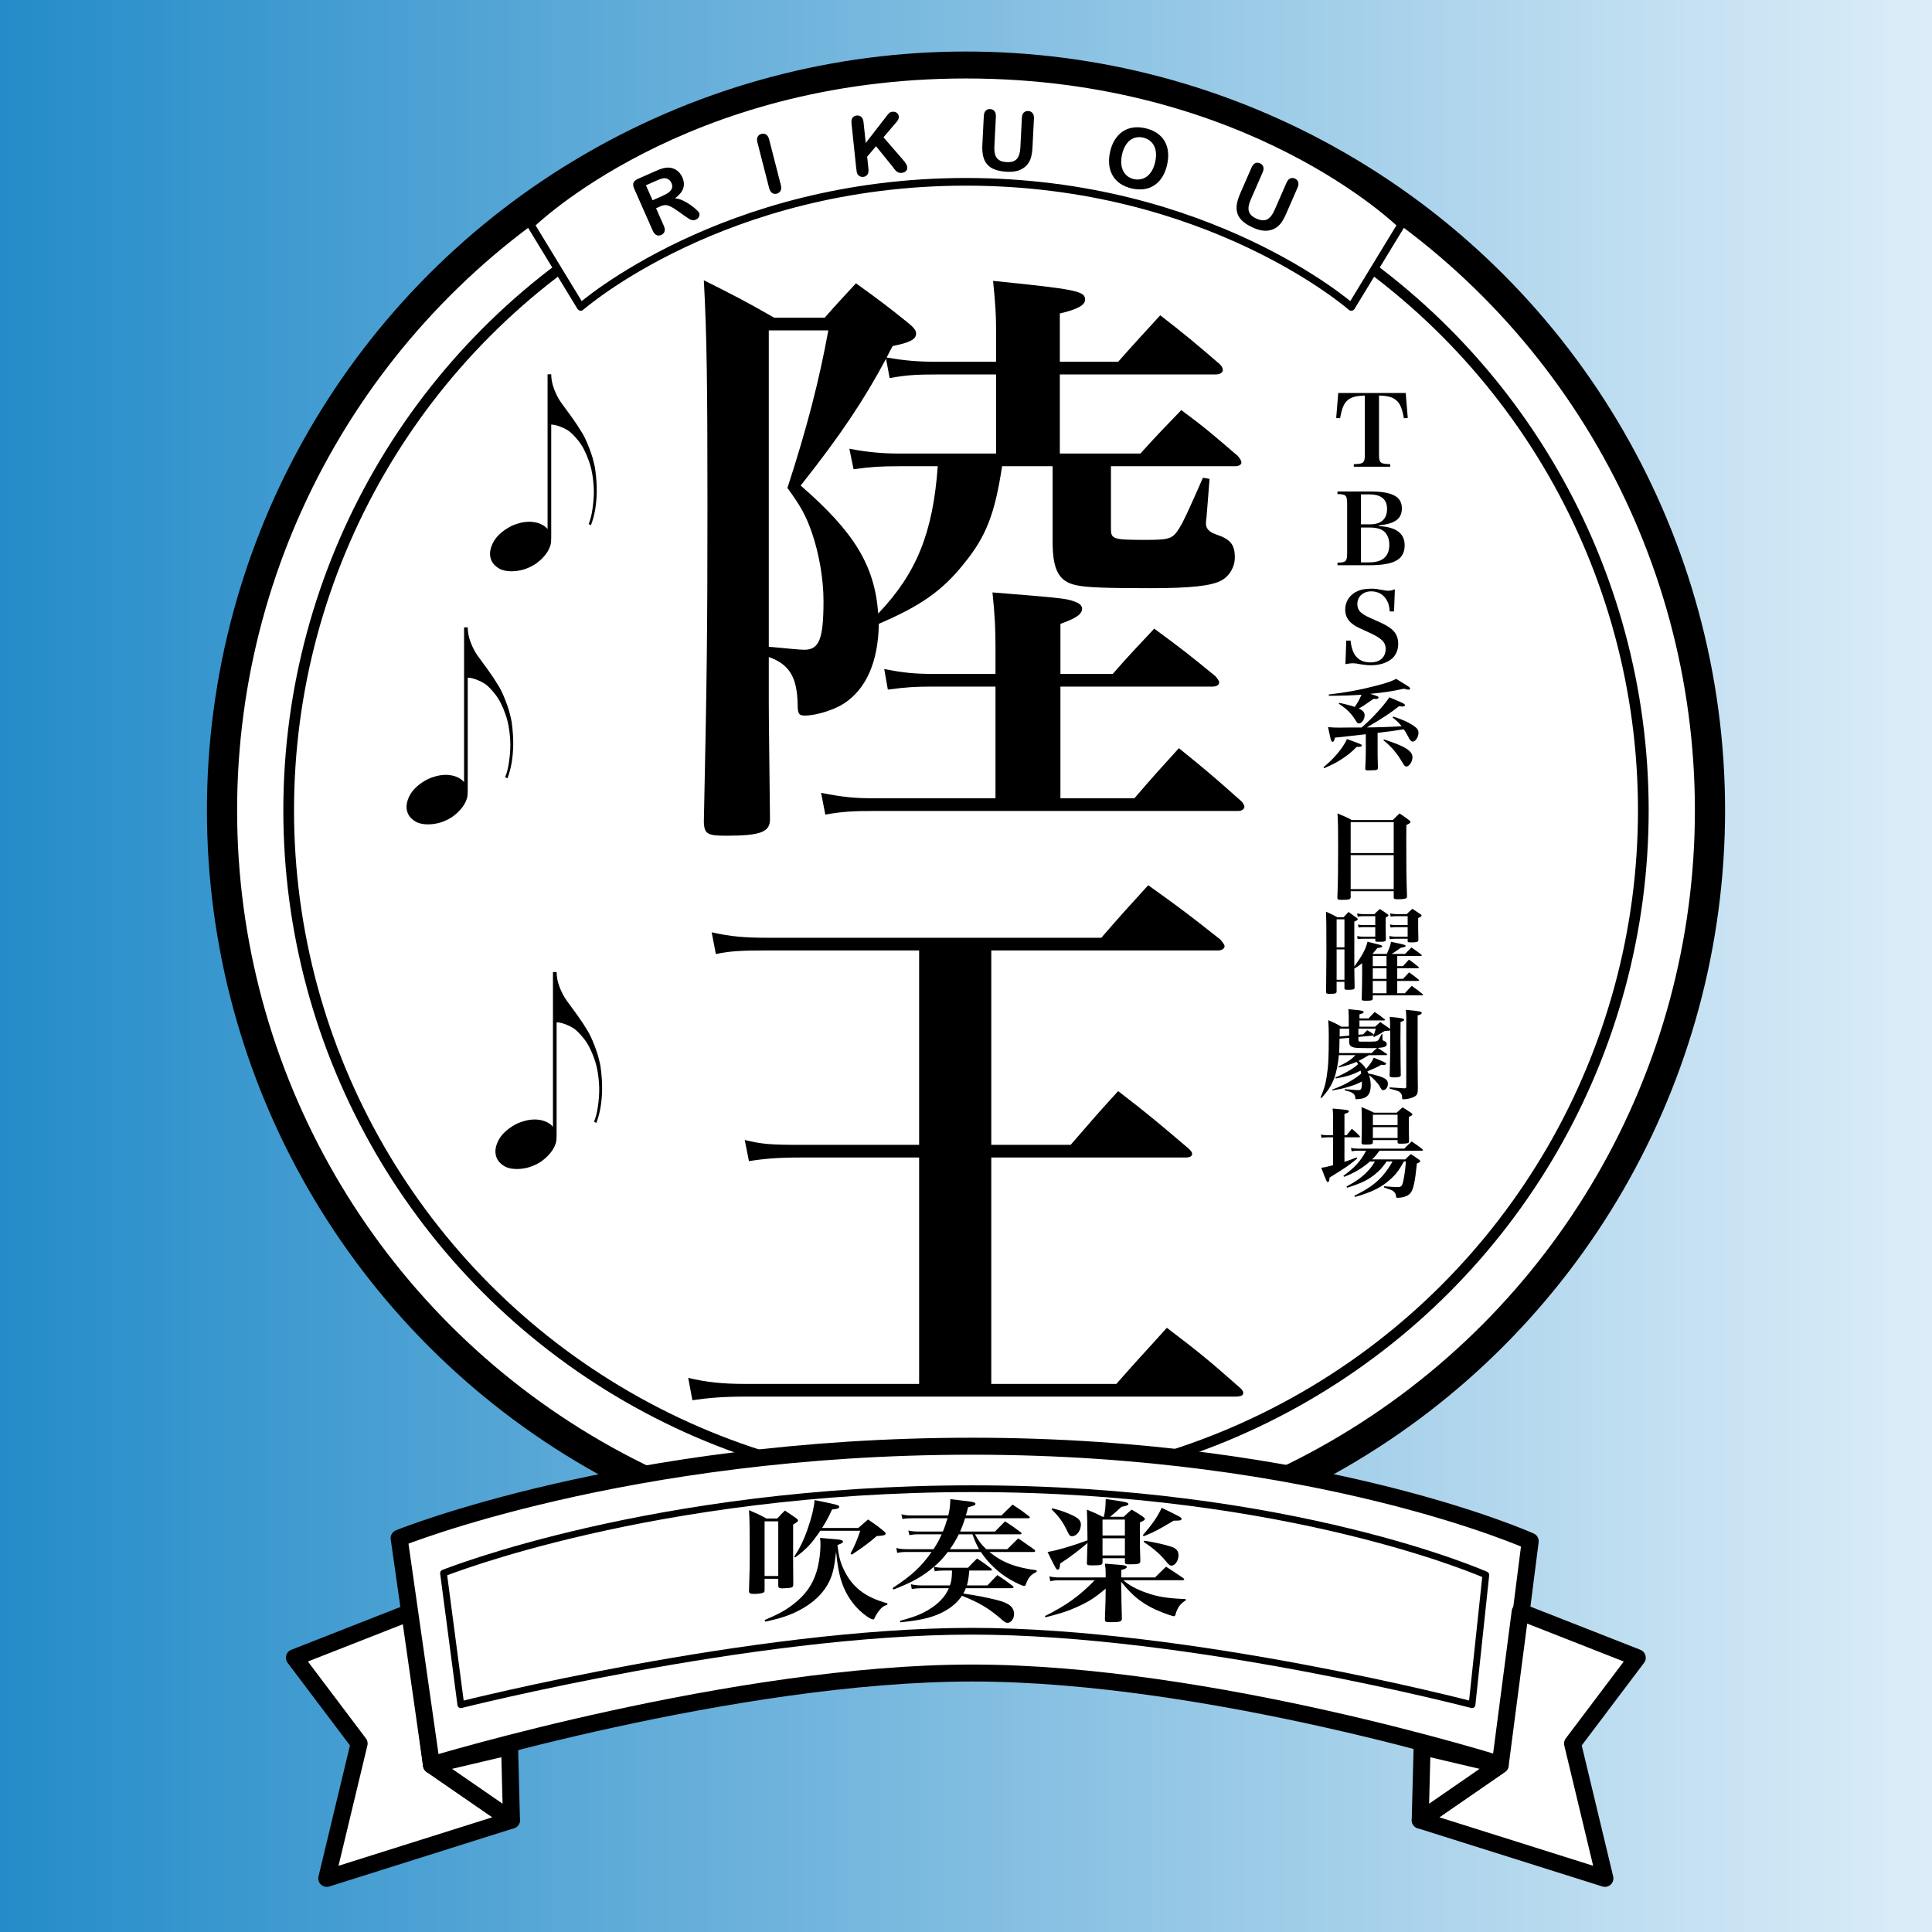
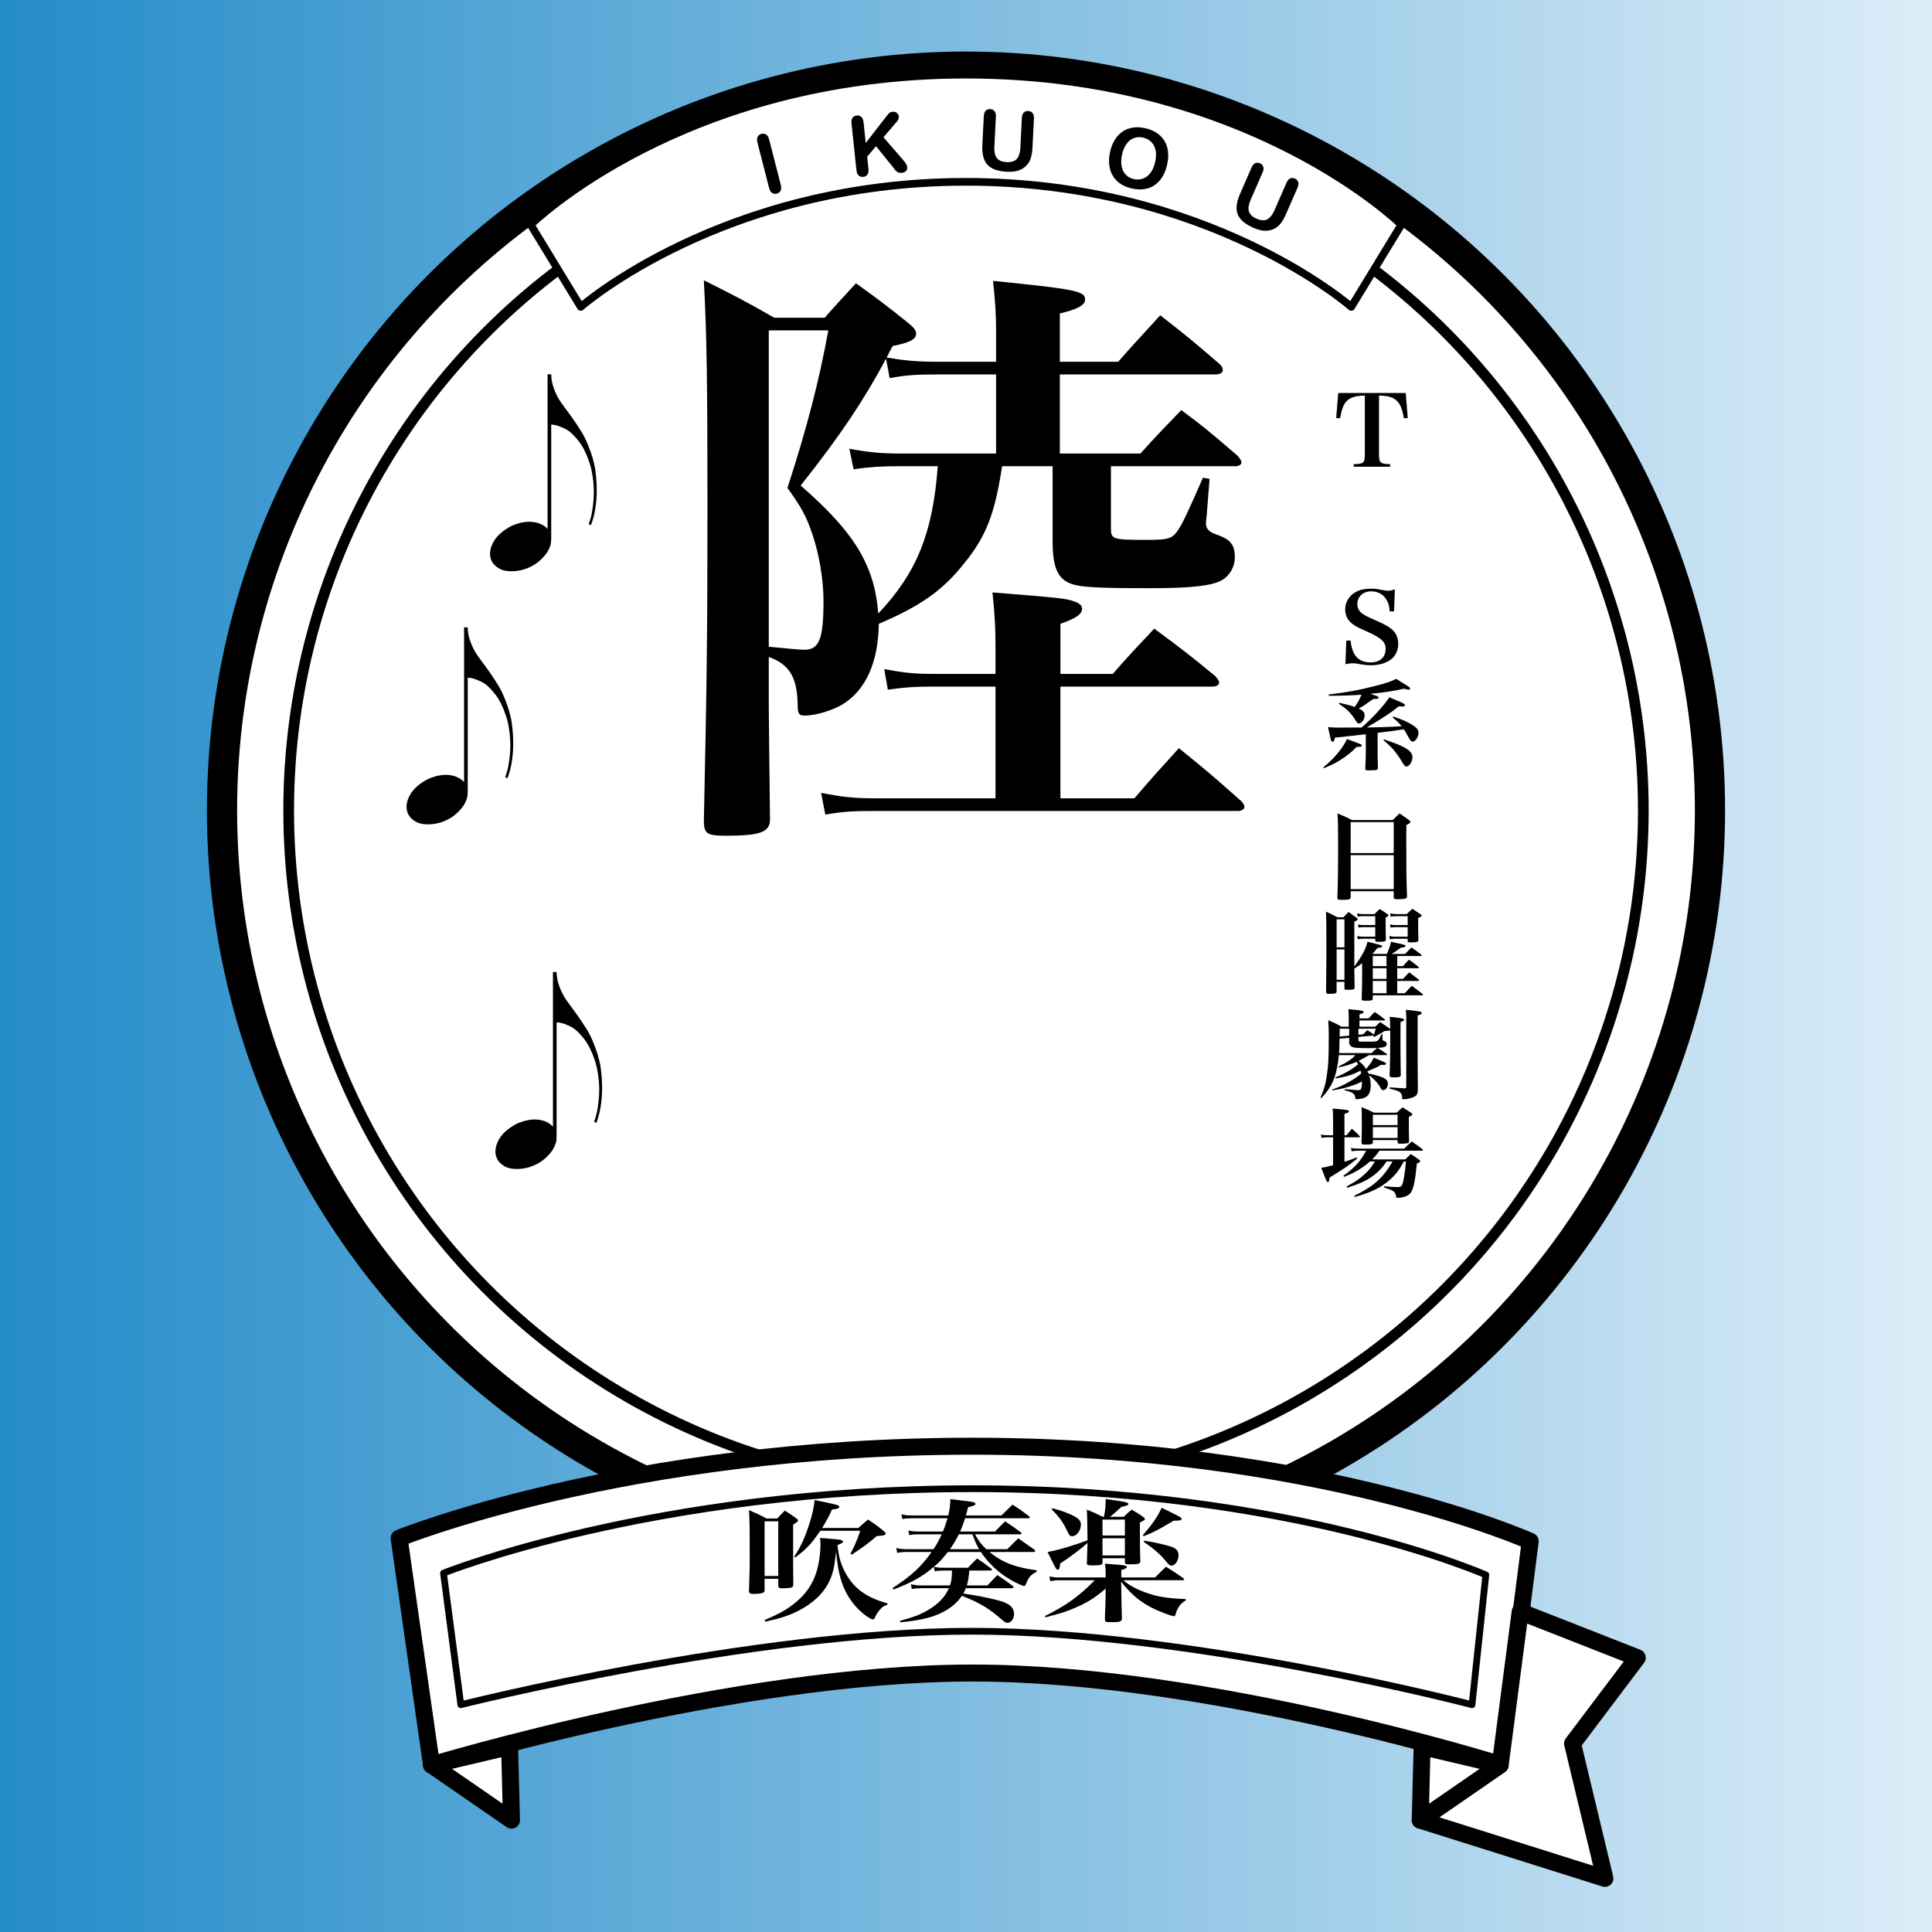
<svg xmlns="http://www.w3.org/2000/svg" xmlns:ns1="http://www.inkscape.org/namespaces/inkscape" xmlns:ns2="http://sodipodi.sourceforge.net/DTD/sodipodi-0.dtd" xmlns:xlink="http://www.w3.org/1999/xlink" width="100%" height="100%" viewBox="0 0 320 320" id="svg2" version="1.1" ns1:version="0.92.2 5c3e80d, 2017-08-06" ns2:docname="rikuoh_main_theme.svg" style="enable-background:new" ns1:export-filename="/Users/nakanishieisuke/Documents/ソナチネミュージック/web site/public_html/library/images/products/5/rikuoh_main_theme.png" ns1:export-xdpi="192" ns1:export-ydpi="192" enable-background="new">
  <rect x="0" y="0" width="320" height="320" fill="#333333" stroke="none" />
  <defs id="defs4">
    <linearGradient ns1:collect="always" id="linearGradient1021">
      <stop style="stop-color:#248cc9;stop-opacity:1;" offset="0" id="stop1017" />
      <stop style="stop-color:#dcedf8;stop-opacity:1" offset="1" id="stop1019" />
    </linearGradient>
    <linearGradient ns1:collect="always" xlink:href="#linearGradient1021" id="linearGradient1023" x1="-40" y1="912.362" x2="360" y2="912.362" gradientUnits="userSpaceOnUse" gradientTransform="matrix(0.8,0,0,0.8,32,182.472)" />
  </defs>
  <ns2:namedview id="base" pagecolor="#ffffff" bordercolor="#666666" borderopacity="1.0" ns1:pageopacity="0.0" ns1:pageshadow="2" ns1:zoom="3.7519089" ns1:cx="164.38565" ns1:cy="156.48735" ns1:document-units="px" ns1:current-layer="layer2" showgrid="false" ns1:window-width="2560" ns1:window-height="1391" ns1:window-x="0" ns1:window-y="1" ns1:window-maximized="1" units="px" ns1:showpageshadow="false" borderlayer="true" ns1:pagecheckerboard="false" showborder="true" />
  <g ns1:groupmode="layer" id="layer2" ns1:label="Layer 2" style="display:inline" transform="translate(0,-752.362)">
    <rect style="opacity:1;fill:url(#linearGradient1023);fill-opacity:1;fill-rule:evenodd;stroke:none;stroke-width:1.5;stroke-linecap:round;stroke-linejoin:round;stroke-miterlimit:4;stroke-dasharray:none;stroke-dashoffset:40;stroke-opacity:1" id="rect1007" width="320" height="320" x="0" y="752.362" />
    <ellipse style="opacity:1;fill:#ffffff;fill-opacity:1;fill-rule:nonzero;stroke:#000000;stroke-width:5;stroke-linecap:round;stroke-linejoin:round;stroke-miterlimit:4;stroke-dasharray:none;stroke-dashoffset:40;stroke-opacity:1" id="path4285" cx="160" cy="886.584" rx="123.227" ry="123.187" />
    <ellipse cy="886.584" cx="160" id="circle837" style="opacity:1;fill:#ffffff;fill-opacity:1;fill-rule:nonzero;stroke:#000000;stroke-width:1.772;stroke-linecap:round;stroke-linejoin:round;stroke-miterlimit:4;stroke-dasharray:none;stroke-dashoffset:40;stroke-opacity:1" rx="112.186" ry="112.15" />
    <path style="opacity:1;fill:#ffffff;fill-opacity:1;fill-rule:nonzero;stroke:#000000;stroke-width:1.27;stroke-linecap:round;stroke-linejoin:round;stroke-miterlimit:4;stroke-dasharray:none;stroke-dashoffset:40;stroke-opacity:1" d="m 87.9,789.584 c 0,0 25.203,-24.859 72.1,-24.859 46.897,0 72.1,24.859 72.1,24.859 l -8.289,13.608 c 0,0 -23.559,-20.715 -63.811,-20.715 -40.252,0 -63.811,20.715 -63.811,20.715 z" id="rect840" ns1:connector-curvature="0" ns2:nodetypes="czcczcc" />
    <path style="fill:none;fill-rule:evenodd;stroke:none;stroke-width:0.892;stroke-linecap:butt;stroke-linejoin:miter;stroke-miterlimit:4;stroke-dasharray:none;stroke-opacity:1" d="m 93.89,799.064 c 0,0 22.041,-18.737 63.693,-18.737 41.652,0 63.968,18.737 63.968,18.737" id="path886" ns1:connector-curvature="0" ns2:nodetypes="csc" />
    <g aria-label="R   I   K   U   O   U" transform="matrix(1.105,0,0,1.105,-14.544,-82.421)" style="font-style:normal;font-variant:normal;font-weight:normal;font-stretch:normal;font-size:12.5px;line-height:0%;font-family:'Arial Rounded MT Bold';-inkscape-font-specification:'Arial Rounded MT Bold, Normal';text-align:center;letter-spacing:0px;word-spacing:0px;writing-mode:lr-tb;text-anchor:middle;fill:#000000;fill-opacity:1;stroke:none;stroke-width:0.905px;stroke-linecap:butt;stroke-linejoin:miter;stroke-opacity:1" id="text4895">
-       <path d="m 112.081,786.415 -0.581,0.256 1.161,2.63 q 0.229,0.519 0.109,0.866 -0.12,0.347 -0.489,0.509 -0.396,0.175 -0.728,0.014 -0.331,-0.161 -0.551,-0.658 l -2.781,-6.298 q -0.237,-0.536 -0.103,-0.882 0.134,-0.346 0.67,-0.583 l 2.697,-1.191 q 0.558,-0.247 0.977,-0.371 0.416,-0.13 0.798,-0.126 0.457,-0.008 0.886,0.163 0.429,0.171 0.757,0.506 0.331,0.327 0.529,0.774 0.404,0.916 0.127,1.692 -0.272,0.774 -1.221,1.466 0.545,0.04 1.149,0.32 0.604,0.28 1.146,0.662 0.545,0.373 0.903,0.715 0.361,0.334 0.43,0.491 0.071,0.162 0.037,0.371 -0.032,0.201 -0.171,0.369 -0.137,0.174 -0.371,0.277 -0.279,0.123 -0.528,0.073 -0.247,-0.045 -0.475,-0.184 -0.223,-0.142 -0.63,-0.429 l -1.153,-0.812 q -0.626,-0.451 -1.051,-0.643 -0.42,-0.195 -0.762,-0.184 -0.342,0.011 -0.783,0.206 z m -0.569,-3.859 -1.53,0.675 0.994,2.25 1.485,-0.656 q 0.597,-0.264 0.961,-0.544 0.361,-0.286 0.464,-0.625 0.107,-0.347 -0.086,-0.783 -0.15,-0.341 -0.437,-0.521 -0.289,-0.186 -0.653,-0.179 -0.345,0.005 -1.199,0.383 z" style="font-style:normal;font-variant:normal;font-weight:normal;font-stretch:normal;font-size:12.5px;line-height:100%;font-family:'Arial Rounded MT Bold';-inkscape-font-specification:'Arial Rounded MT Bold, Normal';text-align:center;writing-mode:lr-tb;text-anchor:middle;stroke-width:0.905px" id="path1046" ns1:connector-curvature="0" />
      <path d="m 128.447,783.643 -1.752,-6.828 q -0.137,-0.532 0.038,-0.86 0.174,-0.328 0.558,-0.427 0.396,-0.102 0.707,0.102 0.315,0.196 0.453,0.734 l 1.752,6.828 q 0.138,0.538 -0.042,0.868 -0.174,0.328 -0.57,0.43 -0.378,0.097 -0.695,-0.105 -0.312,-0.21 -0.449,-0.742 z" style="font-style:normal;font-variant:normal;font-weight:normal;font-stretch:normal;font-size:12.5px;line-height:100%;font-family:'Arial Rounded MT Bold';-inkscape-font-specification:'Arial Rounded MT Bold, Normal';text-align:center;writing-mode:lr-tb;text-anchor:middle;stroke-width:0.905px" id="path1048" ns1:connector-curvature="0" />
      <path d="m 142.6,773.773 0.329,3.12 3.15,-4.063 q 0.227,-0.294 0.389,-0.44 0.169,-0.147 0.466,-0.178 0.388,-0.041 0.649,0.165 0.266,0.199 0.301,0.527 0.042,0.395 -0.324,0.826 l -1.973,2.307 2.906,3.352 q 0.307,0.348 0.47,0.619 0.163,0.265 0.191,0.532 0.031,0.297 -0.182,0.541 -0.208,0.243 -0.608,0.285 -0.376,0.04 -0.63,-0.093 -0.254,-0.139 -0.446,-0.389 -0.192,-0.25 -0.343,-0.455 l -2.476,-3.053 -1.326,1.57 0.194,1.839 q 0.059,0.558 -0.167,0.858 -0.227,0.294 -0.627,0.336 -0.231,0.024 -0.456,-0.075 -0.225,-0.099 -0.362,-0.293 -0.103,-0.161 -0.145,-0.384 -0.042,-0.223 -0.087,-0.648 l -0.697,-6.616 q -0.058,-0.546 0.15,-0.844 0.214,-0.299 0.627,-0.342 0.407,-0.043 0.684,0.204 0.283,0.24 0.341,0.793 z" style="font-style:normal;font-variant:normal;font-weight:normal;font-stretch:normal;font-size:12.5px;line-height:100%;font-family:'Arial Rounded MT Bold';-inkscape-font-specification:'Arial Rounded MT Bold, Normal';text-align:center;writing-mode:lr-tb;text-anchor:middle;stroke-width:0.905px" id="path1050" ns1:connector-curvature="0" />
      <path d="m 160.41,777.161 0.217,-4.298 q 0.028,-0.549 0.285,-0.811 0.264,-0.262 0.666,-0.241 0.421,0.021 0.651,0.308 0.236,0.287 0.208,0.836 l -0.222,4.395 q -0.038,0.75 0.101,1.264 0.145,0.508 0.558,0.81 0.413,0.296 1.181,0.335 1.061,0.053 1.528,-0.485 0.467,-0.545 0.525,-1.691 l 0.223,-4.432 q 0.028,-0.555 0.285,-0.811 0.258,-0.262 0.666,-0.241 0.408,0.021 0.645,0.307 0.242,0.281 0.215,0.836 l -0.217,4.298 q -0.053,1.048 -0.295,1.739 -0.236,0.691 -0.83,1.193 -0.51,0.427 -1.167,0.601 -0.657,0.175 -1.522,0.131 -1.03,-0.052 -1.763,-0.309 -0.732,-0.263 -1.178,-0.75 -0.446,-0.493 -0.629,-1.229 -0.183,-0.743 -0.132,-1.754 z" style="font-style:normal;font-variant:normal;font-weight:normal;font-stretch:normal;font-size:12.5px;line-height:100%;font-family:'Arial Rounded MT Bold';-inkscape-font-specification:'Arial Rounded MT Bold, Normal';text-align:center;writing-mode:lr-tb;text-anchor:middle;stroke-width:0.905px" id="path1052" ns1:connector-curvature="0" />
-       <path d="m 184.803,774.673 q 1.358,0.302 2.206,1.072 0.855,0.765 1.129,1.896 0.275,1.124 -0.03,2.494 -0.225,1.013 -0.684,1.78 -0.458,0.767 -1.142,1.253 -0.683,0.486 -1.553,0.63 -0.87,0.144 -1.901,-0.085 -1.025,-0.228 -1.762,-0.736 -0.736,-0.514 -1.144,-1.236 -0.408,-0.722 -0.5,-1.631 -0.086,-0.907 0.133,-1.89 0.224,-1.007 0.697,-1.783 0.479,-0.775 1.158,-1.243 0.679,-0.468 1.535,-0.603 0.857,-0.141 1.858,0.082 z m 1.515,5.052 q 0.213,-0.959 0.06,-1.731 -0.153,-0.772 -0.652,-1.258 -0.491,-0.491 -1.236,-0.656 -0.53,-0.118 -1.028,-0.016 -0.491,0.097 -0.903,0.406 -0.407,0.31 -0.73,0.863 -0.316,0.549 -0.48,1.288 -0.166,0.745 -0.115,1.388 0.057,0.644 0.308,1.119 0.258,0.47 0.655,0.765 0.403,0.296 0.933,0.414 0.679,0.151 1.321,-0.063 0.647,-0.212 1.139,-0.847 0.497,-0.633 0.728,-1.67 z" style="font-style:normal;font-variant:normal;font-weight:normal;font-stretch:normal;font-size:12.5px;line-height:100%;font-family:'Arial Rounded MT Bold';-inkscape-font-specification:'Arial Rounded MT Bold, Normal';text-align:center;writing-mode:lr-tb;text-anchor:middle;stroke-width:0.905px" id="path1054" ns1:connector-curvature="0" />
+       <path d="m 184.803,774.673 q 1.358,0.302 2.206,1.072 0.855,0.765 1.129,1.896 0.275,1.124 -0.03,2.494 -0.225,1.013 -0.684,1.78 -0.458,0.767 -1.142,1.253 -0.683,0.486 -1.553,0.63 -0.87,0.144 -1.901,-0.085 -1.025,-0.228 -1.762,-0.736 -0.736,-0.514 -1.144,-1.236 -0.408,-0.722 -0.5,-1.631 -0.086,-0.907 0.133,-1.89 0.224,-1.007 0.697,-1.783 0.479,-0.775 1.158,-1.243 0.679,-0.468 1.535,-0.603 0.857,-0.141 1.858,0.082 z m 1.515,5.052 q 0.213,-0.959 0.06,-1.731 -0.153,-0.772 -0.652,-1.258 -0.491,-0.491 -1.236,-0.656 -0.53,-0.118 -1.028,-0.016 -0.491,0.097 -0.903,0.406 -0.407,0.31 -0.73,0.863 -0.316,0.549 -0.48,1.288 -0.166,0.745 -0.115,1.388 0.057,0.644 0.308,1.119 0.258,0.47 0.655,0.765 0.403,0.296 0.933,0.414 0.679,0.151 1.321,-0.063 0.647,-0.212 1.139,-0.847 0.497,-0.633 0.728,-1.67 " style="font-style:normal;font-variant:normal;font-weight:normal;font-stretch:normal;font-size:12.5px;line-height:100%;font-family:'Arial Rounded MT Bold';-inkscape-font-specification:'Arial Rounded MT Bold, Normal';text-align:center;writing-mode:lr-tb;text-anchor:middle;stroke-width:0.905px" id="path1054" ns1:connector-curvature="0" />
      <path d="m 199.033,784.524 1.722,-3.943 q 0.22,-0.503 0.554,-0.657 0.339,-0.152 0.708,0.01 0.386,0.169 0.5,0.518 0.119,0.352 -0.1,0.855 l -1.761,4.033 q -0.3,0.688 -0.352,1.218 -0.044,0.527 0.235,0.955 0.282,0.423 0.986,0.731 0.973,0.425 1.601,0.086 0.63,-0.344 1.089,-1.396 l 1.776,-4.066 q 0.222,-0.509 0.554,-0.657 0.334,-0.154 0.708,0.01 0.375,0.164 0.494,0.516 0.127,0.349 -0.095,0.858 l -1.722,3.943 q -0.42,0.962 -0.891,1.522 -0.466,0.563 -1.198,0.822 -0.628,0.218 -1.304,0.15 -0.676,-0.069 -1.47,-0.416 -0.945,-0.413 -1.54,-0.912 -0.592,-0.505 -0.837,-1.118 -0.243,-0.619 -0.153,-1.372 0.092,-0.759 0.497,-1.688 z" style="font-style:normal;font-variant:normal;font-weight:normal;font-stretch:normal;font-size:12.5px;line-height:100%;font-family:'Arial Rounded MT Bold';-inkscape-font-specification:'Arial Rounded MT Bold, Normal';text-align:center;writing-mode:lr-tb;text-anchor:middle;stroke-width:0.905px" id="path1056" ns1:connector-curvature="0" />
    </g>
    <flowRoot xml:space="preserve" id="flowRoot891" style="font-style:normal;font-weight:normal;font-size:37.5px;line-height:125%;font-family:sans-serif;letter-spacing:0px;word-spacing:0px;fill:#000000;fill-opacity:1;stroke:none;stroke-width:0.848px;stroke-linecap:butt;stroke-linejoin:miter;stroke-opacity:1" transform="matrix(1.105,0,0,1.105,-16.829,-82.421)">
      <flowRegion id="flowRegion893" style="stroke-width:0.848px">
        <rect id="rect895" width="20.265" height="124.73" x="337.371" y="520.617" style="stroke-width:0.848px" />
      </flowRegion>
      <flowPara id="flowPara897" style="stroke-width:0.848px">TBSadsfasfsdfs</flowPara>
      <flowPara id="flowPara899" style="stroke-width:0.848px" />
      <flowPara id="flowPara901" style="stroke-width:0.848px" />
      <flowPara id="flowPara903" style="stroke-width:0.848px" />
    </flowRoot>
    <flowRoot xml:space="preserve" id="flowRoot909" style="font-style:normal;font-weight:normal;font-size:37.5px;line-height:125%;font-family:sans-serif;letter-spacing:0px;word-spacing:0px;fill:#000000;fill-opacity:1;stroke:none;stroke-width:0.848px;stroke-linecap:butt;stroke-linejoin:miter;stroke-opacity:1" transform="matrix(1.105,0,0,1.105,-16.829,-82.421)">
      <flowRegion id="flowRegion911" style="stroke-width:0.848px">
        <rect id="rect913" width="68.787" height="241.183" x="22.834" y="470.953" style="stroke-width:0.848px" />
      </flowRegion>
      <flowPara id="flowPara915" style="stroke-width:0.848px">TBS系 日曜劇場</flowPara>
    </flowRoot>
    <g aria-label="ＴＢＳ系 日曜劇場" transform="matrix(1.333,0,0,1.224,155.553,186.164)" style="font-style:normal;font-variant:normal;font-weight:bold;font-stretch:normal;font-size:13.333px;line-height:125%;font-family:'Hiragino Mincho ProN';-inkscape-font-specification:'Hiragino Mincho ProN, Bold';font-variant-ligatures:normal;font-variant-caps:normal;font-variant-numeric:normal;font-feature-settings:normal;text-align:start;letter-spacing:0px;word-spacing:0px;writing-mode:lr-tb;text-anchor:start;fill:#000000;fill-opacity:1;stroke:none;stroke-width:0.905px;stroke-linecap:butt;stroke-linejoin:miter;stroke-opacity:1" id="flowRoot921">
      <path d="m 54.654,516.107 c 1.107,0.027 1.707,0.213 2.173,0.667 0.44,0.413 0.707,1.107 0.92,2.4 l 0.48,-0.027 -0.253,-3.387 h -8.387 l -0.253,3.387 0.48,0.027 c 0.2,-1.187 0.427,-1.867 0.8,-2.293 0.467,-0.52 1.093,-0.747 2.28,-0.773 v 7.893 c 0,1.227 -0.133,1.36 -1.373,1.387 v 0.347 h 4.52 v -0.347 c -1.253,-0.027 -1.387,-0.16 -1.387,-1.387 z" style="font-style:normal;font-variant:normal;font-weight:bold;font-stretch:normal;font-size:13.333px;font-family:'Hiragino Mincho ProN';-inkscape-font-specification:'Hiragino Mincho ProN, Bold';font-variant-ligatures:normal;font-variant-caps:normal;font-variant-numeric:normal;font-feature-settings:normal;text-align:center;writing-mode:tb-rl;text-anchor:middle;stroke-width:0.905px" id="path1029" ns1:connector-curvature="0" />
-       <path d="m 49.494,539.067 h 3.947 c 3.133,0 4.4,-0.787 4.4,-2.707 0,-1.613 -1.08,-2.48 -3.213,-2.587 v -0.093 c 2.04,-0.227 2.867,-0.907 2.867,-2.32 0,-1.56 -1.187,-2.267 -3.827,-2.267 h -4.173 v 0.347 c 1.067,0.013 1.2,0.16 1.2,1.387 v 6.507 c 0,1.227 -0.12,1.36 -1.2,1.387 z m 2.92,-5.533 v -4.053 h 1.027 c 1.467,0 2.213,0.653 2.213,1.96 0,1.373 -0.733,2.093 -2.12,2.093 z m 0,5.147 v -4.72 h 1.08 c 0.653,0 1.227,0.133 1.573,0.36 0.56,0.373 0.867,1.08 0.867,1.973 0,1.587 -0.84,2.387 -2.507,2.387 z" style="font-style:normal;font-variant:normal;font-weight:bold;font-stretch:normal;font-size:13.333px;font-family:'Hiragino Mincho ProN';-inkscape-font-specification:'Hiragino Mincho ProN, Bold';font-variant-ligatures:normal;font-variant-caps:normal;font-variant-numeric:normal;font-feature-settings:normal;text-align:center;writing-mode:tb-rl;text-anchor:middle;stroke-width:0.905px" id="path1031" ns1:connector-curvature="0" />
      <path d="m 50.481,552.454 c 0.48,-0.093 0.653,-0.12 0.88,-0.12 0.173,0 0.347,0.013 0.507,0.04 0.947,0.187 1.267,0.227 1.8,0.227 0.973,0 1.813,-0.267 2.44,-0.76 0.6,-0.467 0.933,-1.24 0.933,-2.147 0,-0.773 -0.24,-1.4 -0.693,-1.853 -0.453,-0.453 -1.027,-0.813 -2.213,-1.36 -1.067,-0.507 -1.4,-0.707 -1.733,-1.027 -0.293,-0.293 -0.44,-0.68 -0.44,-1.12 0,-1.027 0.707,-1.733 1.733,-1.733 0.787,0 1.44,0.373 1.84,1.053 0.28,0.453 0.4,0.907 0.453,1.667 h 0.533 l 0.107,-2.987 c -0.4,0.147 -0.587,0.187 -0.8,0.187 -0.133,0 -0.28,-0.013 -0.467,-0.053 -1,-0.2 -1.187,-0.227 -1.627,-0.227 -0.72,0 -1.253,0.093 -1.707,0.307 -0.973,0.453 -1.573,1.4 -1.573,2.493 0,0.92 0.333,1.56 1.093,2.12 0.307,0.227 0.613,0.4 1.747,0.947 1.667,0.813 2.187,1.36 2.187,2.267 0,1.147 -0.707,1.84 -1.88,1.84 -1.493,0 -2.293,-0.947 -2.48,-2.947 h -0.533 z" style="font-style:normal;font-variant:normal;font-weight:bold;font-stretch:normal;font-size:13.333px;font-family:'Hiragino Mincho ProN';-inkscape-font-specification:'Hiragino Mincho ProN, Bold';font-variant-ligatures:normal;font-variant-caps:normal;font-variant-numeric:normal;font-feature-settings:normal;text-align:center;writing-mode:tb-rl;text-anchor:middle;stroke-width:0.905px" id="path1033" ns1:connector-curvature="0" />
      <path d="m 53.014,564.214 c 0,0.72 -0.027,1.533 -0.067,2.347 v 0.027 c 0,0.187 0.067,0.24 0.32,0.24 0.013,0 0.04,0 0.067,0 0.133,0 0.267,-0.013 0.4,-0.013 0.667,0 0.787,-0.053 0.787,-0.36 -0.04,-1.467 -0.04,-1.6 -0.04,-2.213 v -2.493 c 1.173,-0.147 2.387,-0.32 3.253,-0.48 0.173,0.267 0.28,0.453 0.4,0.72 0.333,0.653 0.333,0.653 0.413,0.76 0.093,0.12 0.2,0.187 0.293,0.187 0.347,0 0.72,-0.627 0.72,-1.187 0,-0.427 -0.187,-0.68 -0.827,-1.12 -0.573,-0.387 -1.2,-0.68 -2.293,-1.08 l -0.107,0.107 c 0.56,0.493 0.773,0.72 1.133,1.2 -1.4,0.093 -3.267,0.16 -4.32,0.16 2,-1.28 2.96,-1.973 3.987,-2.867 0.227,0.027 0.347,0.04 0.427,0.04 0.2,0 0.32,-0.067 0.32,-0.173 0,-0.16 -0.187,-0.28 -1.053,-0.667 -0.2,-0.08 -0.493,-0.227 -0.88,-0.413 -0.747,1.2 -2.16,2.88 -3.453,4.093 -0.693,0 -1.213,0 -1.56,0 -0.627,0.013 -1.04,0.013 -1.187,0.013 -0.507,0 -0.88,-0.013 -1.427,-0.067 0.213,1.147 0.36,1.787 0.427,1.907 0.027,0.04 0.107,0.08 0.16,0.08 0.107,0 0.173,-0.12 0.28,-0.573 0.493,-0.04 0.493,-0.04 1.227,-0.133 1.507,-0.187 1.547,-0.2 2.6,-0.32 z m 0.573,-7.747 c 1.76,-0.187 2.747,-0.347 4.16,-0.693 0.24,0.08 0.453,0.133 0.573,0.133 0.107,0 0.2,-0.067 0.2,-0.133 0,-0.16 -0.147,-0.28 -0.973,-0.813 -0.16,-0.107 -0.427,-0.293 -0.76,-0.52 -0.573,0.333 -1.253,0.587 -2.547,0.947 -2.067,0.587 -3.667,0.893 -5.84,1.173 l 0.027,0.173 c 1.853,-0.013 2.88,-0.053 4.053,-0.147 -0.333,0.813 -0.4,0.933 -0.84,1.653 -0.467,-0.173 -0.987,-0.333 -1.907,-0.547 l -0.093,0.107 c 1,0.707 1.52,1.253 2.067,2.2 0.227,0.4 0.293,0.48 0.44,0.48 0.36,0 0.72,-0.56 0.72,-1.107 0,-0.4 -0.2,-0.64 -0.72,-0.92 0.493,-0.307 0.653,-0.413 0.813,-0.547 0.76,-0.573 0.76,-0.573 1.013,-0.76 0.107,0 0.2,0.013 0.253,0.013 0.027,0 0.053,0 0.053,0 0.2,0 0.32,-0.067 0.32,-0.187 0,-0.133 -0.107,-0.187 -0.893,-0.453 z m -5.747,10.067 c 1.253,-0.613 1.44,-0.72 2.04,-1.133 0.8,-0.547 1.427,-1.093 1.987,-1.747 0.333,0 0.52,-0.027 0.573,-0.053 0.04,-0.027 0.08,-0.08 0.08,-0.133 0,-0.147 -0.107,-0.2 -1.853,-0.88 -0.12,0.333 -0.373,0.8 -0.733,1.347 -0.56,0.84 -1.253,1.627 -2.187,2.48 z m 7.36,-3.787 c 1.08,0.96 1.653,1.707 2.413,3.107 0.213,0.373 0.293,0.453 0.427,0.453 0.373,0 0.773,-0.653 0.773,-1.267 0,-0.493 -0.32,-0.907 -1.067,-1.347 -0.52,-0.307 -1.187,-0.587 -2.467,-1.053 z" style="font-style:normal;font-variant:normal;font-weight:bold;font-stretch:normal;font-size:13.333px;font-family:'Hiragino Mincho ProN';-inkscape-font-specification:'Hiragino Mincho ProN, Bold';font-variant-ligatures:normal;font-variant-caps:normal;font-variant-numeric:normal;font-feature-settings:normal;text-align:center;writing-mode:tb-rl;text-anchor:middle;stroke-width:0.905px" id="path1035" ns1:connector-curvature="0" />
      <path d="m 51.134,583.174 h 5.347 v 0.8 c 0,0.013 0,0.027 0,0.04 0,0.213 0.107,0.253 0.56,0.253 0.48,0 0.88,-0.053 1,-0.147 0.067,-0.053 0.093,-0.12 0.093,-0.28 -0.08,-2.627 -0.093,-3.493 -0.093,-7.48 l 0.013,-2.133 c 0.4,-0.213 0.507,-0.307 0.507,-0.427 0,-0.08 -0.053,-0.147 -0.187,-0.253 -0.48,-0.387 -0.64,-0.507 -1.173,-0.893 -0.36,0.387 -0.48,0.507 -0.84,0.893 h -5.08 c -0.747,-0.427 -0.987,-0.547 -1.787,-0.893 0.067,1.133 0.08,1.787 0.08,4.52 0,3.04 -0.013,4.48 -0.093,6.853 0,0.28 0.067,0.32 0.547,0.32 0.92,0 1.093,-0.053 1.107,-0.36 z m 5.347,-5.16 h -5.347 v -4.187 h 5.347 z m 0,0.28 v 4.6 h -5.347 v -4.6 z" style="font-style:normal;font-variant:normal;font-weight:bold;font-stretch:normal;font-size:13.333px;font-family:'Hiragino Mincho ProN';-inkscape-font-specification:'Hiragino Mincho ProN, Bold';font-variant-ligatures:normal;font-variant-caps:normal;font-variant-numeric:normal;font-feature-settings:normal;text-align:center;writing-mode:tb-rl;text-anchor:middle;stroke-width:0.905px" id="path1037" ns1:connector-curvature="0" />
      <path d="m 56.921,593.32 v -1.373 h 2.88 c 0.093,0 0.173,-0.027 0.173,-0.08 0,-0.04 -0.04,-0.08 -0.08,-0.12 -0.52,-0.44 -0.68,-0.56 -1.213,-0.96 -0.267,0.293 -0.533,0.587 -0.787,0.88 h -1.68 c 0.32,-0.2 0.347,-0.213 1.16,-0.84 0.413,-0.053 0.587,-0.12 0.587,-0.24 0,-0.12 -0.187,-0.187 -0.933,-0.36 -0.2,-0.04 -0.493,-0.107 -0.88,-0.2 -0.093,0.52 -0.2,0.84 -0.52,1.64 h -1.8 c 0.227,-0.267 0.333,-0.4 0.613,-0.787 0.467,-0.08 0.613,-0.133 0.613,-0.253 0,-0.107 -0.173,-0.173 -0.947,-0.373 -0.187,-0.053 -0.52,-0.133 -0.88,-0.24 -0.213,0.987 -0.667,1.893 -1.64,3.36 0,-0.467 0,-0.547 0,-0.853 v -5.227 c 0.32,-0.147 0.427,-0.227 0.427,-0.32 0,-0.053 -0.04,-0.107 -0.147,-0.2 -0.413,-0.333 -0.547,-0.44 -1,-0.787 -0.28,0.307 -0.36,0.4 -0.627,0.72 h -0.747 c -0.587,-0.347 -0.773,-0.44 -1.427,-0.76 0.04,1.04 0.053,1.813 0.053,5.6 0,0.88 -0.013,2.64 -0.04,5.253 0,0.227 0.067,0.267 0.427,0.267 0.72,0 0.867,-0.053 0.88,-0.307 v -1.32 h 0.973 v 0.84 c -0.013,0.213 0.053,0.24 0.48,0.24 0.613,0 0.773,-0.053 0.787,-0.28 -0.027,-1.387 -0.027,-1.387 -0.04,-2.587 0.387,-0.253 0.6,-0.413 0.973,-0.733 v 1.427 c 0,1.253 -0.013,1.547 -0.053,3.373 -0.013,0.253 0.053,0.28 0.573,0.28 0.64,0 0.8,-0.053 0.8,-0.307 v -0.427 h 6.107 c 0.08,0 0.147,-0.027 0.147,-0.067 0,-0.04 -0.027,-0.08 -0.08,-0.12 -0.573,-0.507 -0.76,-0.653 -1.333,-1.093 -0.373,0.427 -0.493,0.56 -0.853,1 h -0.947 v -1.667 h 2.547 c 0.107,0 0.173,-0.027 0.173,-0.067 0,-0.04 -0.04,-0.08 -0.08,-0.133 -0.493,-0.427 -0.653,-0.56 -1.16,-0.96 -0.333,0.373 -0.427,0.493 -0.76,0.88 h -0.72 v -1.44 h 2.547 c 0.093,0 0.16,-0.027 0.16,-0.08 0,-0.027 -0.04,-0.08 -0.093,-0.12 -0.48,-0.427 -0.627,-0.56 -1.16,-0.96 -0.333,0.387 -0.427,0.493 -0.747,0.88 z m -1.333,0 h -1.707 v -1.373 h 1.707 z m 0,0.28 v 1.44 h -1.707 v -1.44 z m 0,1.72 v 1.667 h -1.707 v -1.667 z m -5.227,-4.547 h -0.973 v -3.787 h 0.973 z m 0,0.28 v 4.107 h -0.973 v -4.107 z m 3.827,-3.293 h -1.413 c -0.32,0 -0.467,-0.013 -0.733,-0.067 l 0.067,0.4 c 0.227,-0.04 0.427,-0.053 0.653,-0.053 h 1.427 v 1.293 h -1.453 c -0.333,0 -0.547,-0.027 -0.8,-0.08 l 0.067,0.413 c 0.267,-0.04 0.373,-0.053 0.733,-0.053 h 1.453 v 0.2 c 0,0.187 0.053,0.213 0.467,0.213 0.693,0 0.84,-0.053 0.853,-0.293 -0.027,-1.107 -0.027,-1.253 -0.027,-1.867 0,-0.36 0,-0.627 0,-1.12 0.253,-0.147 0.347,-0.213 0.347,-0.307 0,-0.053 -0.04,-0.107 -0.147,-0.173 -0.373,-0.293 -0.507,-0.387 -0.933,-0.68 -0.293,0.293 -0.387,0.387 -0.667,0.693 h -1.427 c -0.227,0 -0.467,-0.027 -0.72,-0.093 l 0.067,0.427 c 0.24,-0.04 0.44,-0.053 0.653,-0.053 h 1.533 z m 4.027,0.28 v 1.293 h -1.533 c -0.267,0 -0.48,-0.027 -0.747,-0.093 l 0.053,0.44 c 0.253,-0.053 0.413,-0.067 0.693,-0.067 h 1.533 v 0.307 c 0,0.16 0.053,0.187 0.453,0.187 0.4,0 0.693,-0.04 0.787,-0.107 0.067,-0.04 0.08,-0.107 0.093,-0.227 -0.027,-1.48 -0.027,-1.48 -0.027,-2.96 0.32,-0.16 0.427,-0.24 0.427,-0.347 0,-0.053 -0.04,-0.107 -0.173,-0.2 -0.413,-0.307 -0.547,-0.4 -0.973,-0.707 -0.32,0.307 -0.413,0.413 -0.707,0.72 h -1.253 c -0.293,0 -0.48,-0.027 -0.8,-0.093 l 0.053,0.427 c 0.267,-0.04 0.413,-0.053 0.747,-0.053 h 1.373 v 1.2 h -1.387 c -0.333,0 -0.507,-0.013 -0.813,-0.08 l 0.067,0.413 c 0.293,-0.04 0.44,-0.053 0.76,-0.053 z" style="font-style:normal;font-variant:normal;font-weight:bold;font-stretch:normal;font-size:13.333px;font-family:'Hiragino Mincho ProN';-inkscape-font-specification:'Hiragino Mincho ProN, Bold';font-variant-ligatures:normal;font-variant-caps:normal;font-variant-numeric:normal;font-feature-settings:normal;text-align:center;writing-mode:tb-rl;text-anchor:middle;stroke-width:0.905px" id="path1039" ns1:connector-curvature="0" />
      <path d="m 55.547,605.36 c 0.067,0 0.12,-0.04 0.12,-0.08 0,-0.013 -0.013,-0.04 -0.04,-0.08 -0.533,-0.387 -0.693,-0.507 -1.133,-0.813 0.84,-0.053 1.12,-0.187 1.12,-0.507 0,-0.2 -0.093,-0.333 -0.28,-0.413 -0.253,-0.12 -0.253,-0.12 -0.253,-0.413 v -0.533 h -0.107 c -0.067,0.133 -0.067,0.133 -0.187,0.387 -0.133,0.32 -0.2,0.427 -0.32,0.507 -0.12,0.093 -0.32,0.12 -1.173,0.12 -0.107,0 -0.16,0 -0.28,0 -0.253,0 -0.387,0 -0.453,0 h -0.133 c -0.28,0 -0.333,-0.04 -0.333,-0.267 v -0.373 l 1.813,-0.173 0.093,-0.027 -0.053,0.147 0.093,0.067 c 0.533,-0.293 0.907,-0.52 1.293,-0.8 0.16,-0.027 0.28,-0.04 0.373,-0.04 0.04,0 0.08,0 0.12,0 0.133,-0.013 0.16,-0.027 0.213,-0.093 0.013,0.173 0.013,0.427 0.013,0.76 0,2.013 -0.027,4.107 -0.08,5.32 0,0.027 0,0.053 0,0.067 0,0.2 0.12,0.253 0.547,0.253 0.613,0 0.84,-0.08 0.84,-0.293 0,0 0,-0.027 0,-0.04 l -0.027,-2.093 c 0,-0.493 -0.013,-2.147 -0.013,-2.853 0,-0.573 0,-1.133 0.013,-2.227 0.333,-0.12 0.44,-0.187 0.44,-0.293 0,-0.173 -0.227,-0.227 -1.787,-0.4 0.04,0.547 0.053,0.84 0.053,1.667 -0.027,-0.04 -0.04,-0.067 -0.093,-0.107 -0.573,-0.427 -0.573,-0.427 -1.147,-0.853 -0.213,0.2 -0.413,0.413 -0.627,0.627 h -1.947 v -0.84 h 3.04 c 0.08,0 0.147,-0.04 0.147,-0.093 0,-0.013 -0.013,-0.04 -0.053,-0.067 -0.52,-0.453 -0.68,-0.587 -1.24,-0.987 -0.333,0.373 -0.44,0.48 -0.76,0.867 h -1.133 v -0.547 c 0.493,-0.173 0.52,-0.187 0.52,-0.307 0,-0.16 -0.28,-0.24 -1.227,-0.32 -0.147,-0.013 -0.373,-0.04 -0.667,-0.08 0.027,0.533 0.04,0.72 0.04,0.893 v 1.48 h -0.907 c -0.667,-0.413 -0.893,-0.533 -1.64,-0.88 0.053,0.92 0.067,1.187 0.067,2.187 0,2.933 -0.053,4.053 -0.267,5.507 -0.16,1.067 -0.28,1.52 -0.76,2.787 l 0.12,0.053 c 0.787,-0.92 1.227,-1.68 1.573,-2.653 0.28,-0.787 0.493,-1.973 0.587,-3.147 h 2.053 c -0.453,0.56 -1,0.947 -2.12,1.547 l 0.067,0.107 c 0.773,-0.173 1.64,-0.467 2.2,-0.747 0.093,0.133 0.12,0.173 0.2,0.307 -0.56,0.587 -1.747,1.333 -2.84,1.8 l 0.067,0.147 c 1.533,-0.32 2.04,-0.493 3.08,-1.067 0.04,0.253 0.04,0.253 0.067,0.4 -0.413,0.387 -0.773,0.667 -1.387,1.053 -0.667,0.427 -1.16,0.68 -2.227,1.12 l 0.04,0.107 c 0.987,-0.187 1.16,-0.227 1.853,-0.44 0.827,-0.267 1.333,-0.48 1.813,-0.773 0,0.08 0,0.133 0,0.147 0,0.4 -0.04,0.747 -0.12,0.893 -0.04,0.08 -0.16,0.133 -0.32,0.133 -0.093,0 -0.213,0 -0.333,-0.013 -0.24,-0.027 -0.427,-0.04 -0.533,-0.053 -0.6,-0.04 -0.613,-0.04 -0.827,-0.067 v 0.16 c 1.013,0.24 1.307,0.493 1.32,1.107 0,0.067 0.027,0.093 0.107,0.093 0.28,0 0.72,-0.067 0.92,-0.147 0.613,-0.24 0.88,-0.773 0.88,-1.733 0,-0.467 -0.067,-0.88 -0.2,-1.36 0.48,0.347 1.147,1.12 1.373,1.613 0.16,0.32 0.227,0.4 0.373,0.4 0.32,0 0.587,-0.4 0.587,-0.853 0,-0.52 -0.307,-0.787 -1.213,-1.08 -0.547,-0.173 -0.84,-0.253 -1.213,-0.32 -0.04,-0.12 -0.053,-0.16 -0.12,-0.293 0.933,-0.427 1.32,-0.613 1.733,-0.893 0.12,0.027 0.187,0.027 0.267,0.027 0.2,0 0.333,-0.067 0.333,-0.16 0,-0.12 -0.173,-0.213 -1.547,-0.827 -0.213,0.533 -0.373,0.787 -0.947,1.533 -0.293,-0.48 -0.453,-0.667 -0.933,-1.093 0.467,-0.253 0.733,-0.413 1.267,-0.773 z m -5.853,-0.28 c 0.027,-0.467 0.053,-1.2 0.053,-1.947 l 1.2,-0.12 v 0.667 c 0,0.187 0.093,0.373 0.24,0.493 0.227,0.16 0.547,0.227 1.267,0.227 0.067,0 0.36,0 0.853,0.013 0.133,0 0.253,0 0.347,0 0.28,0 0.453,0 0.76,-0.013 -0.32,0.293 -0.387,0.36 -0.68,0.68 z m 0.067,-2.24 c 0,-0.64 0.013,-0.987 0.013,-1.053 h 1.173 v 0.933 z m 2.333,-1.053 h 2.16 c -0.08,0.293 -0.08,0.293 -0.227,0.8 l -0.04,-0.04 c -0.333,-0.267 -0.44,-0.333 -0.8,-0.56 -0.213,0.24 -0.28,0.32 -0.507,0.56 l -0.587,0.053 z m 5.947,7.827 c 0,0.187 -0.053,0.24 -0.227,0.24 -0.067,0 -0.68,-0.04 -1.84,-0.133 v 0.173 c 1.107,0.307 1.24,0.373 1.427,0.68 0.093,0.147 0.12,0.307 0.133,0.6 0,0.133 0.013,0.16 0.147,0.16 0.48,0 1.067,-0.16 1.4,-0.373 0.307,-0.2 0.387,-0.413 0.4,-1.013 0,-0.173 0,-0.24 0,-0.373 0,-0.107 0,-0.493 -0.013,-1.013 -0.013,-1.48 -0.013,-2.253 -0.013,-2.533 v -6.027 c 0.267,-0.107 0.4,-0.173 0.427,-0.187 0.04,-0.04 0.08,-0.107 0.08,-0.16 0,-0.187 -0.2,-0.24 -1.973,-0.427 0.04,0.507 0.053,0.747 0.053,1.067 z" style="font-style:normal;font-variant:normal;font-weight:bold;font-stretch:normal;font-size:13.333px;font-family:'Hiragino Mincho ProN';-inkscape-font-specification:'Hiragino Mincho ProN, Bold';font-variant-ligatures:normal;font-variant-caps:normal;font-variant-numeric:normal;font-feature-settings:normal;text-align:center;writing-mode:tb-rl;text-anchor:middle;stroke-width:0.905px" id="path1041" ns1:connector-curvature="0" />
      <path d="m 56.334,619.747 c -0.307,0.64 -0.84,1.453 -1.307,2.027 -0.853,1.027 -1.787,1.72 -3.453,2.627 l 0.093,0.147 c 2.067,-0.627 3.267,-1.28 4.373,-2.36 0.707,-0.68 1.107,-1.253 1.707,-2.44 h 0.253 c -0.093,1.307 -0.28,2.627 -0.44,3.08 -0.107,0.307 -0.24,0.387 -0.64,0.387 -0.293,0 -0.827,-0.04 -1.627,-0.107 l -0.027,0.16 c 0.827,0.293 0.947,0.347 1.12,0.467 0.24,0.187 0.36,0.413 0.387,0.72 0,0.173 0.04,0.213 0.213,0.213 0.12,0 0.333,-0.027 0.507,-0.053 0.507,-0.107 0.853,-0.293 1.08,-0.6 0.347,-0.467 0.573,-1.587 0.787,-3.987 0.293,-0.12 0.413,-0.213 0.413,-0.32 0,-0.067 -0.04,-0.12 -0.147,-0.2 -0.413,-0.333 -0.547,-0.427 -1.013,-0.76 -0.307,0.307 -0.4,0.4 -0.693,0.72 h -4.12 c 0.373,-0.4 0.52,-0.587 0.92,-1.173 h 5.227 c 0.107,0 0.173,-0.027 0.173,-0.08 0,-0.027 -0.027,-0.067 -0.08,-0.133 -0.56,-0.467 -0.733,-0.613 -1.32,-1.04 -0.413,0.413 -0.533,0.533 -0.933,0.973 h -5.707 c -0.373,0 -0.613,-0.027 -0.907,-0.107 l 0.08,0.467 c 0.293,-0.067 0.453,-0.08 0.827,-0.08 h 0.973 c -0.667,1.387 -1.427,2.307 -2.827,3.4 l 0.093,0.133 c 1.307,-0.547 2.267,-1.173 3.213,-2.08 h 0.613 c -0.307,0.587 -0.533,0.907 -0.947,1.373 -0.707,0.8 -1.373,1.32 -2.573,2.013 l 0.067,0.173 c 1.8,-0.627 2.64,-1.067 3.547,-1.893 0.547,-0.493 0.853,-0.867 1.36,-1.667 z m -5.973,-3.547 v -2.893 c 0.4,-0.12 0.547,-0.213 0.547,-0.333 0,-0.187 -0.067,-0.2 -2.013,-0.387 0.04,0.533 0.053,0.773 0.053,1.387 v 2.227 h -0.667 c -0.347,0 -0.573,-0.027 -0.84,-0.107 l 0.067,0.467 c 0.24,-0.053 0.44,-0.08 0.773,-0.08 h 0.667 v 3.773 c -0.84,0.24 -0.933,0.267 -1.467,0.347 0.653,1.853 0.68,1.933 0.813,1.933 0.133,0 0.187,-0.147 0.213,-0.6 2.24,-1.52 2.253,-1.533 3.44,-2.587 l -0.067,-0.147 c -0.72,0.307 -0.987,0.413 -1.52,0.6 v -3.32 h 1.787 c 0.093,0 0.147,-0.027 0.147,-0.067 0,-0.027 -0.027,-0.08 -0.053,-0.12 -0.387,-0.44 -0.52,-0.56 -0.96,-0.973 -0.28,0.373 -0.373,0.493 -0.653,0.88 z m 3.533,0.653 h 3.067 v 0.28 c 0,0.187 0.067,0.213 0.427,0.213 0.453,0 0.813,-0.04 0.907,-0.107 0.067,-0.053 0.08,-0.107 0.093,-0.24 -0.027,-1.027 -0.027,-1.907 -0.027,-2.493 0,-0.4 0,-0.4 0,-0.787 0.333,-0.16 0.44,-0.24 0.44,-0.36 0,-0.053 -0.053,-0.12 -0.173,-0.2 -0.44,-0.32 -0.573,-0.427 -1.053,-0.733 -0.32,0.307 -0.413,0.4 -0.72,0.72 h -2.827 c -0.653,-0.36 -0.867,-0.453 -1.547,-0.747 0.027,0.653 0.04,0.827 0.04,2.4 0,1.12 -0.013,1.493 -0.04,2.373 0,0.253 0.067,0.293 0.52,0.293 0.747,0 0.893,-0.053 0.893,-0.333 z m 3.067,-2.027 h -3.067 v -1.4 h 3.067 z m 0,0.28 v 1.467 h -3.067 v -1.467 z" style="font-style:normal;font-variant:normal;font-weight:bold;font-stretch:normal;font-size:13.333px;font-family:'Hiragino Mincho ProN';-inkscape-font-specification:'Hiragino Mincho ProN, Bold';font-variant-ligatures:normal;font-variant-caps:normal;font-variant-numeric:normal;font-feature-settings:normal;text-align:center;writing-mode:tb-rl;text-anchor:middle;stroke-width:0.905px" id="path1043" ns1:connector-curvature="0" />
    </g>
    <g aria-label="陸 王" transform="matrix(1.245,0,0,1.25,-187.492,145.211)" style="font-style:normal;font-weight:normal;line-height:0.01%;font-family:sans-serif;letter-spacing:0px;word-spacing:0px;fill:#000000;fill-opacity:1;stroke:none;stroke-width:0.905px;stroke-linecap:butt;stroke-linejoin:miter;stroke-opacity:1" id="flowRoot4328">
      <path d="m 290.633,547.498 v 10 c 0,3.68 0.8,5.28 3.12,5.76 1.36,0.32 4.24,0.4 9.92,0.4 5.44,0 8.16,-0.32 9.44,-1.04 1.04,-0.56 1.76,-1.76 1.76,-3.04 0,-1.68 -0.56,-2.4 -2.48,-3.04 -0.96,-0.32 -1.36,-0.8 -1.36,-1.44 0,-0.08 0,-0.4 0.08,-0.88 l 0.4,-5.04 -0.88,-0.16 c -1.76,4 -2.64,5.92 -3.12,6.64 -0.88,1.44 -1.28,1.6 -4.4,1.6 -4.48,0 -4.72,-0.08 -4.72,-1.52 v -8.24 h 16.56 c 0.48,0 0.8,-0.24 0.8,-0.48 0,-0.24 -0.16,-0.48 -0.48,-0.88 -3.2,-2.72 -4.16,-3.6 -7.52,-6.08 -2.32,2.4 -3.12,3.2 -5.44,5.76 h -10.72 v -10.48 h 20.72 c 0.56,0 0.96,-0.24 0.96,-0.56 0,-0.24 -0.08,-0.48 -0.4,-0.8 -3.36,-2.88 -4.4,-3.76 -7.92,-6.48 -2.4,2.64 -3.2,3.44 -5.6,6.16 h -7.76 v -6.4 c 2.4,-0.56 3.36,-1.12 3.36,-1.84 0,-1.12 -1.12,-1.36 -12.24,-2.48 0.32,3.12 0.4,4.64 0.4,6.56 v 4.16 h -7.76 c -2.72,0 -4.4,-0.16 -6.8,-0.56 0.24,-0.48 0.48,-0.96 0.8,-1.52 2.32,-0.48 3.12,-0.88 3.12,-1.68 0,-0.4 -0.32,-0.8 -1.12,-1.44 -2.8,-2.24 -3.76,-2.96 -6.88,-5.2 -1.84,2 -2.4,2.56 -4.16,4.56 h -6.72 c -3.92,-2.24 -5.2,-2.88 -9.36,-4.96 0.4,7.36 0.48,14 0.48,29.76 0,17.04 -0.08,23.36 -0.48,42.08 0.08,1.52 0.48,1.76 2.96,1.76 4.56,0 5.84,-0.48 5.84,-2.16 -0.08,-7.84 -0.16,-13.04 -0.16,-15.52 v -6 c 2.72,0.96 3.76,2.64 3.84,6.24 0,1.28 0.16,1.52 0.96,1.52 1.44,0 3.84,-0.72 5.2,-1.6 2.96,-1.92 4.56,-5.52 4.64,-10.56 5.44,-2.32 8.4,-4.32 11.28,-7.92 3.04,-3.68 4.16,-6.72 5.12,-12.96 z m -15.28,0 c -0.64,8.8 -2.8,14.16 -7.92,19.52 -0.48,-6.4 -3.2,-10.8 -10.32,-16.96 5.36,-6.72 8.48,-11.44 11.36,-16.8 l 0.48,2.56 c 2.24,-0.4 3.52,-0.48 6.4,-0.48 h 7.76 v 10.48 h -12.88 c -2.16,0 -4.16,-0.16 -6.64,-0.64 l 0.56,2.72 c 2.32,-0.32 3.6,-0.4 6.08,-0.4 z m -22.48,-18 h 7.92 c -1.2,6.56 -2.8,12.8 -5.44,20.88 1.76,2.4 2.48,3.68 3.28,6 0.96,2.8 1.52,6.16 1.52,8.96 0,5.04 -0.56,6.48 -2.56,6.48 -0.56,0 -2.16,-0.16 -4.72,-0.4 z m 38.8,45.52 v -6.64 c 2.08,-0.72 2.88,-1.28 2.88,-2 0,-0.4 -0.32,-0.72 -1.04,-0.96 -1.04,-0.4 -1.92,-0.48 -10.88,-1.2 0.32,3.12 0.4,4.72 0.4,7.28 v 3.52 h -8.16 c -2.72,0 -4.08,-0.16 -6.64,-0.64 l 0.48,2.72 c 2.4,-0.32 3.6,-0.4 5.92,-0.4 h 8.4 v 14.8 h -16.08 c -2.72,0 -4.24,-0.16 -7.12,-0.72 l 0.56,2.88 c 2.24,-0.4 3.76,-0.48 6.56,-0.48 h 48.4 c 0.4,0 0.8,-0.24 0.8,-0.56 0,-0.16 -0.16,-0.48 -0.4,-0.72 -3.52,-3.12 -4.64,-4.08 -8.32,-7.04 -2.56,2.8 -3.36,3.68 -5.92,6.64 h -9.84 v -14.8 h 20.24 c 0.56,0 0.88,-0.24 0.88,-0.56 0,-0.16 -0.16,-0.4 -0.48,-0.8 -3.52,-2.88 -4.56,-3.68 -8.16,-6.32 -2.4,2.56 -3.2,3.36 -5.52,6 z" style="font-style:normal;font-variant:normal;font-weight:600;font-stretch:normal;font-size:79.999px;line-height:100%;font-family:'Hiragino Mincho ProN';-inkscape-font-specification:'Hiragino Mincho ProN, Semi-Bold';text-align:center;writing-mode:lr-tb;text-anchor:middle;stroke-width:0.905px" id="path995" ns1:connector-curvature="0" />
-       <path d="m 282.473,611.658 h 30.24 c 0.4,0 0.8,-0.24 0.8,-0.56 0,-0.16 -0.16,-0.4 -0.56,-0.88 -4.16,-3.28 -5.44,-4.24 -9.6,-7.2 -2.72,2.96 -3.52,3.84 -6.24,6.96 h -44.4 c -3.12,0 -4.88,-0.16 -7.44,-0.72 l 0.56,2.88 c 1.92,-0.4 3.36,-0.48 6.88,-0.48 h 20.16 v 25.76 h -15.84 c -3.84,0 -5.04,-0.08 -7.36,-0.64 l 0.56,2.8 c 2,-0.32 3.84,-0.48 6.8,-0.48 h 15.84 v 30 h -23.12 c -3.12,0 -5.2,-0.24 -7.6,-0.8 l 0.56,2.96 c 2.16,-0.32 4.16,-0.48 7.04,-0.48 h 65.2 c 0.72,0 1.04,-0.16 1.04,-0.48 0,-0.24 -0.16,-0.48 -0.56,-0.8 -4,-3.52 -5.28,-4.56 -9.6,-7.84 -2.88,3.2 -3.84,4.16 -6.72,7.44 h -16.64 v -30 h 25.84 c 0.56,0 0.88,-0.16 0.88,-0.48 0,-0.24 -0.16,-0.4 -0.48,-0.72 -4.08,-3.44 -5.28,-4.48 -9.36,-7.6 -2.8,3.04 -3.6,4 -6.32,7.12 h -10.56 z" style="font-style:normal;font-variant:normal;font-weight:600;font-stretch:normal;font-size:79.999px;line-height:100%;font-family:'Hiragino Mincho ProN';-inkscape-font-specification:'Hiragino Mincho ProN, Semi-Bold';text-align:center;writing-mode:lr-tb;text-anchor:middle;stroke-width:0.905px" id="path997" ns1:connector-curvature="0" />
    </g>
    <g id="g906" transform="matrix(1.105,0,0,1.105,-5.777,-82.421)" style="stroke-width:0.905">
-       <path ns2:nodetypes="ccccccc" ns1:connector-curvature="0" id="path931" d="m 66.909,997.045 -17.554,6.892 9.704,12.864 -4.852,20.215 27.686,-8.729 -11.988,-8.27 z" style="fill:#ffffff;fill-opacity:1;fill-rule:evenodd;stroke:#000000;stroke-width:2.545;stroke-linecap:butt;stroke-linejoin:round;stroke-miterlimit:4;stroke-dasharray:none;stroke-opacity:1" />
      <path ns2:nodetypes="ccsccsc" ns1:connector-curvature="0" id="path929" d="m 69.906,1020.018 -4.852,-33.999 c 0,0 33.965,-13.783 85.913,-13.783 51.947,0 83.629,14.243 83.629,14.243 l -4.281,33.539 c 0,0 -43.67,-13.783 -79.348,-13.783 -35.678,0 -81.06,13.783 -81.06,13.783 z" style="fill:#ffffff;fill-opacity:1;fill-rule:evenodd;stroke:#000000;stroke-width:2.545;stroke-linecap:butt;stroke-linejoin:round;stroke-miterlimit:4;stroke-dasharray:none;stroke-opacity:1" />
      <path ns1:connector-curvature="0" id="path933" d="m 81.894,1028.287 -0.285,-11.027 -11.702,2.757 z" style="fill:#ffffff;fill-opacity:1;fill-rule:evenodd;stroke:#000000;stroke-width:2.545;stroke-linecap:butt;stroke-linejoin:round;stroke-miterlimit:4;stroke-dasharray:none;stroke-opacity:1" />
      <path ns2:nodetypes="ccsccsc" style="fill:#ffffff;fill-opacity:1;fill-rule:evenodd;stroke:#000000;stroke-width:1.01;stroke-linecap:butt;stroke-linejoin:round;stroke-miterlimit:4;stroke-dasharray:none;stroke-opacity:1" d="m 74.302,1010.987 -2.597,-19.726 c 0,0 31.443,-12.655 79.315,-12.655 47.871,0 76.925,12.921 76.925,12.921 l -2.07,19.459 c 0,0 -42.119,-11.015 -74.997,-11.015 -32.879,0 -76.575,11.015 -76.575,11.015 z" id="path937" ns1:connector-curvature="0" />
      <path style="fill:#ffffff;fill-opacity:1;fill-rule:evenodd;stroke:#000000;stroke-width:2.545;stroke-linecap:butt;stroke-linejoin:round;stroke-miterlimit:4;stroke-dasharray:none;stroke-opacity:1" d="m 233.091,997.045 17.554,6.892 -9.704,12.864 4.852,20.215 -27.686,-8.729 11.988,-8.27 z" id="path939" ns1:connector-curvature="0" ns2:nodetypes="ccccccc" />
      <path style="fill:#ffffff;fill-opacity:1;fill-rule:evenodd;stroke:#000000;stroke-width:2.545;stroke-linecap:butt;stroke-linejoin:round;stroke-miterlimit:4;stroke-dasharray:none;stroke-opacity:1" d="m 218.106,1028.287 0.285,-11.027 11.702,2.757 z" id="path941" ns1:connector-curvature="0" />
      <g id="flowRoot948" style="font-style:normal;font-variant:normal;font-weight:bold;font-stretch:normal;font-size:24px;line-height:125%;font-family:'Hiragino Mincho ProN';-inkscape-font-specification:'Hiragino Mincho ProN, Bold';font-variant-ligatures:normal;font-variant-caps:normal;font-variant-numeric:normal;font-feature-settings:normal;text-align:center;letter-spacing:0px;word-spacing:0px;writing-mode:lr-tb;text-anchor:middle;fill:#000000;fill-opacity:1;stroke:none;stroke-width:0.962px;stroke-linecap:butt;stroke-linejoin:miter;stroke-opacity:1" transform="matrix(0.938,0,0,0.829,-65.327,289.511)" aria-label="吹奏楽">
        <path ns1:connector-curvature="0" id="path1022" style="font-style:normal;font-variant:normal;font-weight:bold;font-stretch:normal;font-size:24px;font-family:'Hiragino Mincho ProN';-inkscape-font-specification:'Hiragino Mincho ProN, Bold';font-variant-ligatures:normal;font-variant-caps:normal;font-variant-numeric:normal;font-feature-settings:normal;text-align:center;writing-mode:lr-tb;text-anchor:middle;stroke-width:0.962px" d="m 212.689,838.837 c -0.6,1.968 -0.864,2.616 -1.56,4.152 l 0.216,0.168 c 1.992,-1.512 2.592,-2.016 3.984,-3.36 1.056,-0.048 1.416,-0.168 1.416,-0.456 0,-0.12 -0.072,-0.216 -0.264,-0.408 -1.032,-0.96 -1.392,-1.248 -2.544,-2.136 -0.744,0.744 -0.744,0.744 -1.56,1.536 h -5.784 c 0.696,-1.272 0.984,-1.848 1.584,-3.336 0.84,-0.096 1.152,-0.216 1.152,-0.48 0,-0.312 -0.24,-0.384 -3.936,-1.224 -0.096,1.344 -0.432,3 -1.08,5.112 -0.648,2.136 -1.272,3.552 -2.184,5.136 l 0.168,0.12 c 1.896,-1.608 2.568,-2.448 4.008,-4.824 z m -15.288,8.688 h 2.184 v 1.248 c 0.024,0.384 0.168,0.48 0.672,0.48 0.504,0 1.224,-0.072 1.416,-0.144 0.24,-0.096 0.312,-0.24 0.312,-0.576 -0.024,-2.4 -0.024,-5.352 -0.024,-5.808 v -4.992 c 0.648,-0.456 0.792,-0.6 0.792,-0.744 0,-0.12 -0.072,-0.216 -0.24,-0.36 -0.768,-0.624 -1.032,-0.816 -1.872,-1.44 -0.552,0.624 -0.72,0.816 -1.224,1.44 h -1.704 c -1.176,-0.72 -1.56,-0.912 -2.808,-1.512 0.096,1.488 0.12,2.832 0.12,8.328 0,1.248 0,1.896 -0.024,2.712 -0.072,2.496 -0.072,2.496 -0.096,3.624 0.024,0.384 0.192,0.48 0.84,0.48 0.624,0 1.224,-0.096 1.464,-0.24 0.144,-0.072 0.192,-0.192 0.192,-0.432 z m 0,-10.392 h 2.184 v 9.888 h -2.184 z m 0.12,18.144 c 2.424,-0.6 3.72,-1.08 5.28,-1.968 2.4,-1.392 4.056,-3.192 4.992,-5.448 0.528,-1.272 0.768,-2.52 1.032,-5.232 0.216,2.4 0.408,3.552 0.72,4.848 0.576,2.28 1.56,4.152 3,5.736 0.792,0.864 1.824,1.656 2.184,1.656 0.144,0 0.192,-0.048 0.288,-0.336 0.168,-0.432 0.456,-0.936 0.768,-1.368 0.408,-0.552 0.648,-0.744 1.224,-0.936 l 0.024,-0.264 c -3.504,-1.08 -5.568,-2.856 -6.912,-5.952 -0.6,-1.392 -0.864,-2.472 -1.08,-4.584 0.72,-0.312 0.888,-0.432 0.888,-0.624 0,-0.12 -0.096,-0.216 -0.312,-0.288 -0.288,-0.096 -0.456,-0.12 -3.36,-0.384 0.072,0.552 0.072,0.792 0.072,1.2 0,1.56 -0.24,3.48 -0.624,4.896 -0.624,2.376 -1.824,4.272 -3.744,5.928 -1.2,1.056 -2.28,1.728 -4.56,2.832 z" />
        <path ns1:connector-curvature="0" id="path1024" style="font-style:normal;font-variant:normal;font-weight:bold;font-stretch:normal;font-size:24px;font-family:'Hiragino Mincho ProN';-inkscape-font-specification:'Hiragino Mincho ProN, Bold';font-variant-ligatures:normal;font-variant-caps:normal;font-variant-numeric:normal;font-feature-settings:normal;text-align:center;writing-mode:lr-tb;text-anchor:middle;stroke-width:0.962px" d="m 231.961,842.677 c 1.176,2.016 2.88,3.816 4.728,5.016 0.96,0.624 1.944,1.128 2.184,1.128 0.12,0 0.192,-0.072 0.264,-0.24 0.384,-1.272 0.816,-1.824 1.728,-2.304 l 0.024,-0.288 c -3.408,-0.504 -5.496,-1.416 -7.56,-3.312 h 7.008 c 0.192,0 0.312,-0.072 0.312,-0.168 0,-0.072 -0.048,-0.144 -0.144,-0.264 -1.104,-0.888 -1.44,-1.152 -2.568,-2.04 -0.744,0.84 -0.984,1.104 -1.752,1.968 h -3.36 c -0.816,-0.888 -1.176,-1.416 -1.8,-2.688 h 7.176 c 0.168,0 0.264,-0.072 0.264,-0.168 0,-0.048 -0.048,-0.12 -0.144,-0.216 -1.056,-0.888 -1.392,-1.152 -2.496,-1.968 -0.696,0.792 -0.912,1.032 -1.608,1.848 h -5.568 c 0.336,-0.864 0.504,-1.416 0.792,-2.4 h 10.08 c 0.168,0 0.264,-0.072 0.264,-0.144 0,-0.072 -0.048,-0.144 -0.144,-0.24 -1.104,-0.96 -1.44,-1.224 -2.616,-2.088 -0.744,0.816 -0.984,1.08 -1.776,1.968 h -5.688 c 0.144,-0.552 0.216,-0.792 0.36,-1.488 0.936,-0.264 1.176,-0.384 1.176,-0.624 0,-0.264 -0.408,-0.384 -2.088,-0.576 -0.408,-0.072 -1.056,-0.144 -1.92,-0.264 -0.048,1.296 -0.096,1.824 -0.336,2.952 h -5.784 c -0.72,0 -1.104,-0.048 -1.704,-0.216 l 0.168,0.864 c 0.48,-0.12 0.792,-0.144 1.56,-0.144 h 5.64 c -0.24,0.888 -0.504,1.8 -0.744,2.4 h -3.888 c -0.672,0 -1.128,-0.048 -1.632,-0.192 l 0.168,0.84 c 0.432,-0.096 0.816,-0.144 1.44,-0.144 h 3.72 c -0.432,1.08 -0.72,1.68 -1.296,2.688 h -4.152 c -0.744,0 -1.224,-0.048 -1.8,-0.216 l 0.144,0.888 c 0.48,-0.12 0.864,-0.168 1.584,-0.168 h 3.912 c -1.656,2.664 -3.168,4.248 -6.24,6.528 l 0.144,0.264 c 3.024,-1.32 4.608,-2.328 6.456,-4.104 l 0.144,0.816 c 0.456,-0.12 0.744,-0.144 1.368,-0.144 h 1.392 c -0.048,1.56 -0.072,1.776 -0.336,2.688 h -4.56 c -0.624,0 -1.032,-0.048 -1.68,-0.216 l 0.144,0.864 c 0.504,-0.096 0.96,-0.144 1.512,-0.144 h 4.416 c -0.624,1.608 -1.704,2.88 -3.408,4.008 -1.224,0.792 -2.184,1.2 -4.416,1.896 l 0.072,0.264 c 2.976,-0.336 4.776,-0.792 6.312,-1.584 1.536,-0.792 2.736,-1.872 3.528,-3.216 2.76,1.224 4.368,2.304 6.456,4.392 0.36,0.36 0.6,0.504 0.816,0.504 0.576,0 1.056,-0.744 1.056,-1.584 0,-1.248 -0.792,-1.992 -2.664,-2.52 -1.56,-0.456 -3.288,-0.84 -5.448,-1.2 0.192,-0.36 0.264,-0.552 0.408,-0.96 h 7.344 c 0.168,0 0.288,-0.072 0.288,-0.168 0,-0.072 -0.048,-0.144 -0.168,-0.264 -1.008,-0.864 -1.32,-1.128 -2.424,-1.944 -0.696,0.792 -0.912,1.056 -1.584,1.872 h -3.288 c 0.192,-0.816 0.264,-1.176 0.384,-2.688 h 3.408 c 0.12,0 0.216,-0.072 0.216,-0.144 0,-0.048 -0.024,-0.12 -0.12,-0.216 -0.96,-0.84 -1.272,-1.08 -2.256,-1.824 -0.648,0.72 -0.84,0.936 -1.464,1.68 h -3.936 c -0.6,0 -0.96,-0.048 -1.512,-0.168 0.96,-0.936 1.272,-1.296 2.232,-2.688 z m -1.344,-3.192 c 0.384,1.2 0.6,1.752 1.056,2.688 h -4.656 c 0.576,-0.912 1.008,-1.752 1.416,-2.688 z" />
        <path ns1:connector-curvature="0" id="path1026" style="font-style:normal;font-variant:normal;font-weight:bold;font-stretch:normal;font-size:24px;font-family:'Hiragino Mincho ProN';-inkscape-font-specification:'Hiragino Mincho ProN, Bold';font-variant-ligatures:normal;font-variant-caps:normal;font-variant-numeric:normal;font-feature-settings:normal;text-align:center;writing-mode:lr-tb;text-anchor:middle;stroke-width:0.962px" d="m 251.905,847.285 h -7.416 c -0.576,0 -1.008,-0.048 -1.584,-0.192 l 0.144,0.864 c 0.528,-0.12 0.888,-0.168 1.464,-0.168 h 5.64 c -2.448,2.856 -4.584,4.584 -7.968,6.48 l 0.12,0.216 c 2.328,-0.672 3.48,-1.08 4.944,-1.824 1.872,-0.936 3,-1.752 4.656,-3.36 l -0.024,2.112 c 0,0.408 -0.024,0.672 -0.048,1.752 -0.024,0.48 -0.048,1.032 -0.048,1.704 0,0.432 0.12,0.504 0.936,0.504 1.464,0 1.752,-0.096 1.776,-0.624 -0.024,-0.912 -0.024,-1.224 -0.048,-2.232 -0.024,-0.624 -0.024,-1.152 -0.024,-1.464 l -0.048,-3 c 1.944,2.784 3.744,4.296 6.504,5.52 0.912,0.408 1.752,0.72 1.92,0.72 0.12,0 0.216,-0.096 0.264,-0.312 0.312,-1.224 0.744,-1.944 1.632,-2.544 v -0.24 c -2.952,-0.144 -4.464,-0.408 -6.312,-1.152 -1.608,-0.648 -2.736,-1.344 -3.648,-2.256 h 9.432 c 0.168,0 0.288,-0.072 0.288,-0.168 0,-0.048 -0.048,-0.12 -0.144,-0.216 -1.176,-0.912 -1.536,-1.176 -2.76,-2.064 -0.768,0.816 -0.984,1.08 -1.752,1.944 h -5.4 v -1.344 c 0.624,-0.192 0.888,-0.36 0.888,-0.552 0,-0.12 -0.096,-0.192 -0.264,-0.24 -0.24,-0.096 -0.408,-0.12 -3.24,-0.36 0.096,0.72 0.12,1.056 0.12,1.632 z m -3,-2.616 c 0,0.384 0.12,0.432 0.888,0.432 1.392,0 1.584,-0.072 1.608,-0.552 v -0.744 h 3.576 v 0.672 c 0,0.384 0.096,0.432 0.864,0.432 1.296,0 1.584,-0.096 1.608,-0.576 -0.072,-1.896 -0.072,-2.928 -0.072,-4.488 0,-0.552 0,-1.392 0,-2.496 0.624,-0.336 0.792,-0.456 0.792,-0.648 0,-0.12 -0.096,-0.216 -0.288,-0.384 -0.744,-0.576 -0.984,-0.744 -1.824,-1.296 -0.552,0.528 -0.72,0.696 -1.272,1.296 h -2.184 c 0.648,-0.576 0.96,-0.888 1.824,-1.8 0.816,-0.168 1.104,-0.312 1.104,-0.504 0,-0.312 -0.456,-0.408 -3.624,-0.912 0,1.2 -0.072,2.184 -0.288,3.216 h -0.192 c -1.032,-0.6 -1.368,-0.768 -2.52,-1.296 0.048,0.912 0.072,2.76 0.096,5.544 -2.208,0.936 -4.656,1.776 -6.384,2.112 1.392,3.192 1.392,3.192 1.632,3.192 0.24,0 0.312,-0.216 0.384,-1.104 1.464,-1.056 3.336,-2.664 4.368,-3.72 z m 2.496,-4.968 v -2.88 h 3.576 v 2.88 z m 3.576,0.504 v 3.096 h -3.576 v -3.096 z m -11.712,-5.232 c 1.176,1.296 1.824,2.304 2.496,3.912 0.36,0.84 0.432,0.936 0.792,0.936 0.72,0 1.392,-1.008 1.392,-2.112 0,-0.624 -0.312,-1.056 -1.08,-1.512 -1.104,-0.624 -2.088,-1.032 -3.504,-1.416 z m 14.736,4.848 c 1.728,-0.792 2.208,-1.08 4.776,-2.808 h 0.144 c 0.888,0 1.104,-0.048 1.104,-0.312 0,-0.264 0,-0.264 -3.168,-2.016 -0.672,1.656 -1.56,3.072 -3.024,4.968 z m -0.024,1.032 c 1.728,1.296 2.712,2.304 3.792,3.816 0.264,0.336 0.432,0.48 0.648,0.48 0.576,0 1.128,-0.888 1.128,-1.872 0,-0.768 -0.336,-1.224 -1.104,-1.536 -1.008,-0.384 -2.52,-0.768 -4.368,-1.104 z" />
      </g>
    </g>
    <flowRoot xml:space="preserve" id="flowRoot956" style="font-style:normal;font-weight:normal;font-size:37.5px;line-height:125%;font-family:sans-serif;letter-spacing:0px;word-spacing:0px;fill:#000000;fill-opacity:1;stroke:none;stroke-width:0.848px;stroke-linecap:butt;stroke-linejoin:miter;stroke-opacity:1" transform="matrix(1.105,0,0,1.105,-16.829,-82.421)">
      <flowRegion id="flowRegion958" style="stroke-width:0.848px">
        <rect id="rect960" width="47.631" height="59.74" x="44.402" y="585.742" style="stroke-width:0.848px" />
      </flowRegion>
      <flowPara id="flowPara962" style="stroke-width:0.848px">ma</flowPara>
    </flowRoot>
    <g aria-label="e" transform="matrix(0.795,0,0,0.795,38.661,323.177)" style="font-style:normal;font-variant:normal;font-weight:normal;font-stretch:normal;font-size:40px;line-height:125%;font-family:Maestro;-inkscape-font-specification:'Maestro, Normal';font-variant-ligatures:normal;font-variant-caps:normal;font-variant-numeric:normal;font-feature-settings:normal;text-align:center;letter-spacing:0px;word-spacing:0px;writing-mode:lr-tb;text-anchor:middle;fill:#000000;fill-opacity:1;stroke:none;stroke-width:1.179px;stroke-linecap:butt;stroke-linejoin:miter;stroke-opacity:1" id="flowRoot964">
      <path d="m 53.771,653.634 q 0.4,-1.08 1.2,-2 0.84,-0.92 1.92,-1.6 1.08,-0.72 2.32,-1.08 1.24,-0.4 2.52,-0.4 1.28,0.04 2.2,0.44 0.96,0.4 1.52,1.08 v -32.24 h 0.76 q 0,1.48 0.6,3.08 0.6,1.6 1.48,2.84 1,1.36 2.16,2.96 1.16,1.6 2.32,3.52 0.48,0.84 0.92,1.88 0.44,1.04 0.8,2.08 0.36,1 0.56,1.92 0.24,0.88 0.32,1.48 0.36,2.56 0.32,4.88 -0.04,1.8 -0.32,3.52 -0.28,1.68 -0.88,3.28 l -0.48,-0.24 q 0.56,-1.36 0.8,-3.16 0.28,-1.84 0.28,-3.56 0,-1.4 -0.24,-3.12 -0.24,-1.76 -0.76,-3.2 -0.92,-2.68 -2.2,-4.28 -1.28,-1.6 -2.16,-2.16 -0.68,-0.44 -1.32,-0.68 -0.64,-0.28 -1.12,-0.4 -0.56,-0.16 -1.08,-0.16 v 23.6 q 0,0.44 -0.04,0.92 -0.04,0.48 -0.24,0.96 -0.4,1.08 -1.24,2 -0.8,0.92 -1.88,1.64 -1.08,0.68 -2.36,1.08 -1.28,0.36 -2.52,0.36 -1.28,0 -2.24,-0.4 -0.92,-0.44 -1.52,-1.16 -0.56,-0.72 -0.68,-1.64 -0.12,-0.96 0.28,-2.04 z" id="path972" ns1:connector-curvature="0" style="stroke-width:1.179px" />
    </g>
    <g id="g977" style="font-style:normal;font-variant:normal;font-weight:normal;font-stretch:normal;font-size:40px;line-height:125%;font-family:Maestro;-inkscape-font-specification:'Maestro, Normal';font-variant-ligatures:normal;font-variant-caps:normal;font-variant-numeric:normal;font-feature-settings:normal;text-align:center;letter-spacing:0px;word-spacing:0px;writing-mode:lr-tb;text-anchor:middle;fill:#000000;fill-opacity:1;stroke:none;stroke-width:1.179px;stroke-linecap:butt;stroke-linejoin:miter;stroke-opacity:1" transform="matrix(0.795,0,0,0.795,24.831,365.098)" aria-label="e">
      <path style="stroke-width:1.179px" ns1:connector-curvature="0" id="path975" d="m 53.771,653.634 q 0.4,-1.08 1.2,-2 0.84,-0.92 1.92,-1.6 1.08,-0.72 2.32,-1.08 1.24,-0.4 2.52,-0.4 1.28,0.04 2.2,0.44 0.96,0.4 1.52,1.08 v -32.24 h 0.76 q 0,1.48 0.6,3.08 0.6,1.6 1.48,2.84 1,1.36 2.16,2.96 1.16,1.6 2.32,3.52 0.48,0.84 0.92,1.88 0.44,1.04 0.8,2.08 0.36,1 0.56,1.92 0.24,0.88 0.32,1.48 0.36,2.56 0.32,4.88 -0.04,1.8 -0.32,3.52 -0.28,1.68 -0.88,3.28 l -0.48,-0.24 q 0.56,-1.36 0.8,-3.16 0.28,-1.84 0.28,-3.56 0,-1.4 -0.24,-3.12 -0.24,-1.76 -0.76,-3.2 -0.92,-2.68 -2.2,-4.28 -1.28,-1.6 -2.16,-2.16 -0.68,-0.44 -1.32,-0.68 -0.64,-0.28 -1.12,-0.4 -0.56,-0.16 -1.08,-0.16 v 23.6 q 0,0.44 -0.04,0.92 -0.04,0.48 -0.24,0.96 -0.4,1.08 -1.24,2 -0.8,0.92 -1.88,1.64 -1.08,0.68 -2.36,1.08 -1.28,0.36 -2.52,0.36 -1.28,0 -2.24,-0.4 -0.92,-0.44 -1.52,-1.16 -0.56,-0.72 -0.68,-1.64 -0.12,-0.96 0.28,-2.04 z" />
    </g>
    <g aria-label="e" transform="matrix(0.795,0,0,0.795,39.553,422.181)" style="font-style:normal;font-variant:normal;font-weight:normal;font-stretch:normal;font-size:40px;line-height:125%;font-family:Maestro;-inkscape-font-specification:'Maestro, Normal';font-variant-ligatures:normal;font-variant-caps:normal;font-variant-numeric:normal;font-feature-settings:normal;text-align:center;letter-spacing:0px;word-spacing:0px;writing-mode:lr-tb;text-anchor:middle;fill:#000000;fill-opacity:1;stroke:none;stroke-width:1.179px;stroke-linecap:butt;stroke-linejoin:miter;stroke-opacity:1" id="g981">
      <path d="m 53.771,653.634 q 0.4,-1.08 1.2,-2 0.84,-0.92 1.92,-1.6 1.08,-0.72 2.32,-1.08 1.24,-0.4 2.52,-0.4 1.28,0.04 2.2,0.44 0.96,0.4 1.52,1.08 v -32.24 h 0.76 q 0,1.48 0.6,3.08 0.6,1.6 1.48,2.84 1,1.36 2.16,2.96 1.16,1.6 2.32,3.52 0.48,0.84 0.92,1.88 0.44,1.04 0.8,2.08 0.36,1 0.56,1.92 0.24,0.88 0.32,1.48 0.36,2.56 0.32,4.88 -0.04,1.8 -0.32,3.52 -0.28,1.68 -0.88,3.28 l -0.48,-0.24 q 0.56,-1.36 0.8,-3.16 0.28,-1.84 0.28,-3.56 0,-1.4 -0.24,-3.12 -0.24,-1.76 -0.76,-3.2 -0.92,-2.68 -2.2,-4.28 -1.28,-1.6 -2.16,-2.16 -0.68,-0.44 -1.32,-0.68 -0.64,-0.28 -1.12,-0.4 -0.56,-0.16 -1.08,-0.16 v 23.6 q 0,0.44 -0.04,0.92 -0.04,0.48 -0.24,0.96 -0.4,1.08 -1.24,2 -0.8,0.92 -1.88,1.64 -1.08,0.68 -2.36,1.08 -1.28,0.36 -2.52,0.36 -1.28,0 -2.24,-0.4 -0.92,-0.44 -1.52,-1.16 -0.56,-0.72 -0.68,-1.64 -0.12,-0.96 0.28,-2.04 z" id="path979" ns1:connector-curvature="0" style="stroke-width:1.179px" />
    </g>
  </g>
</svg>